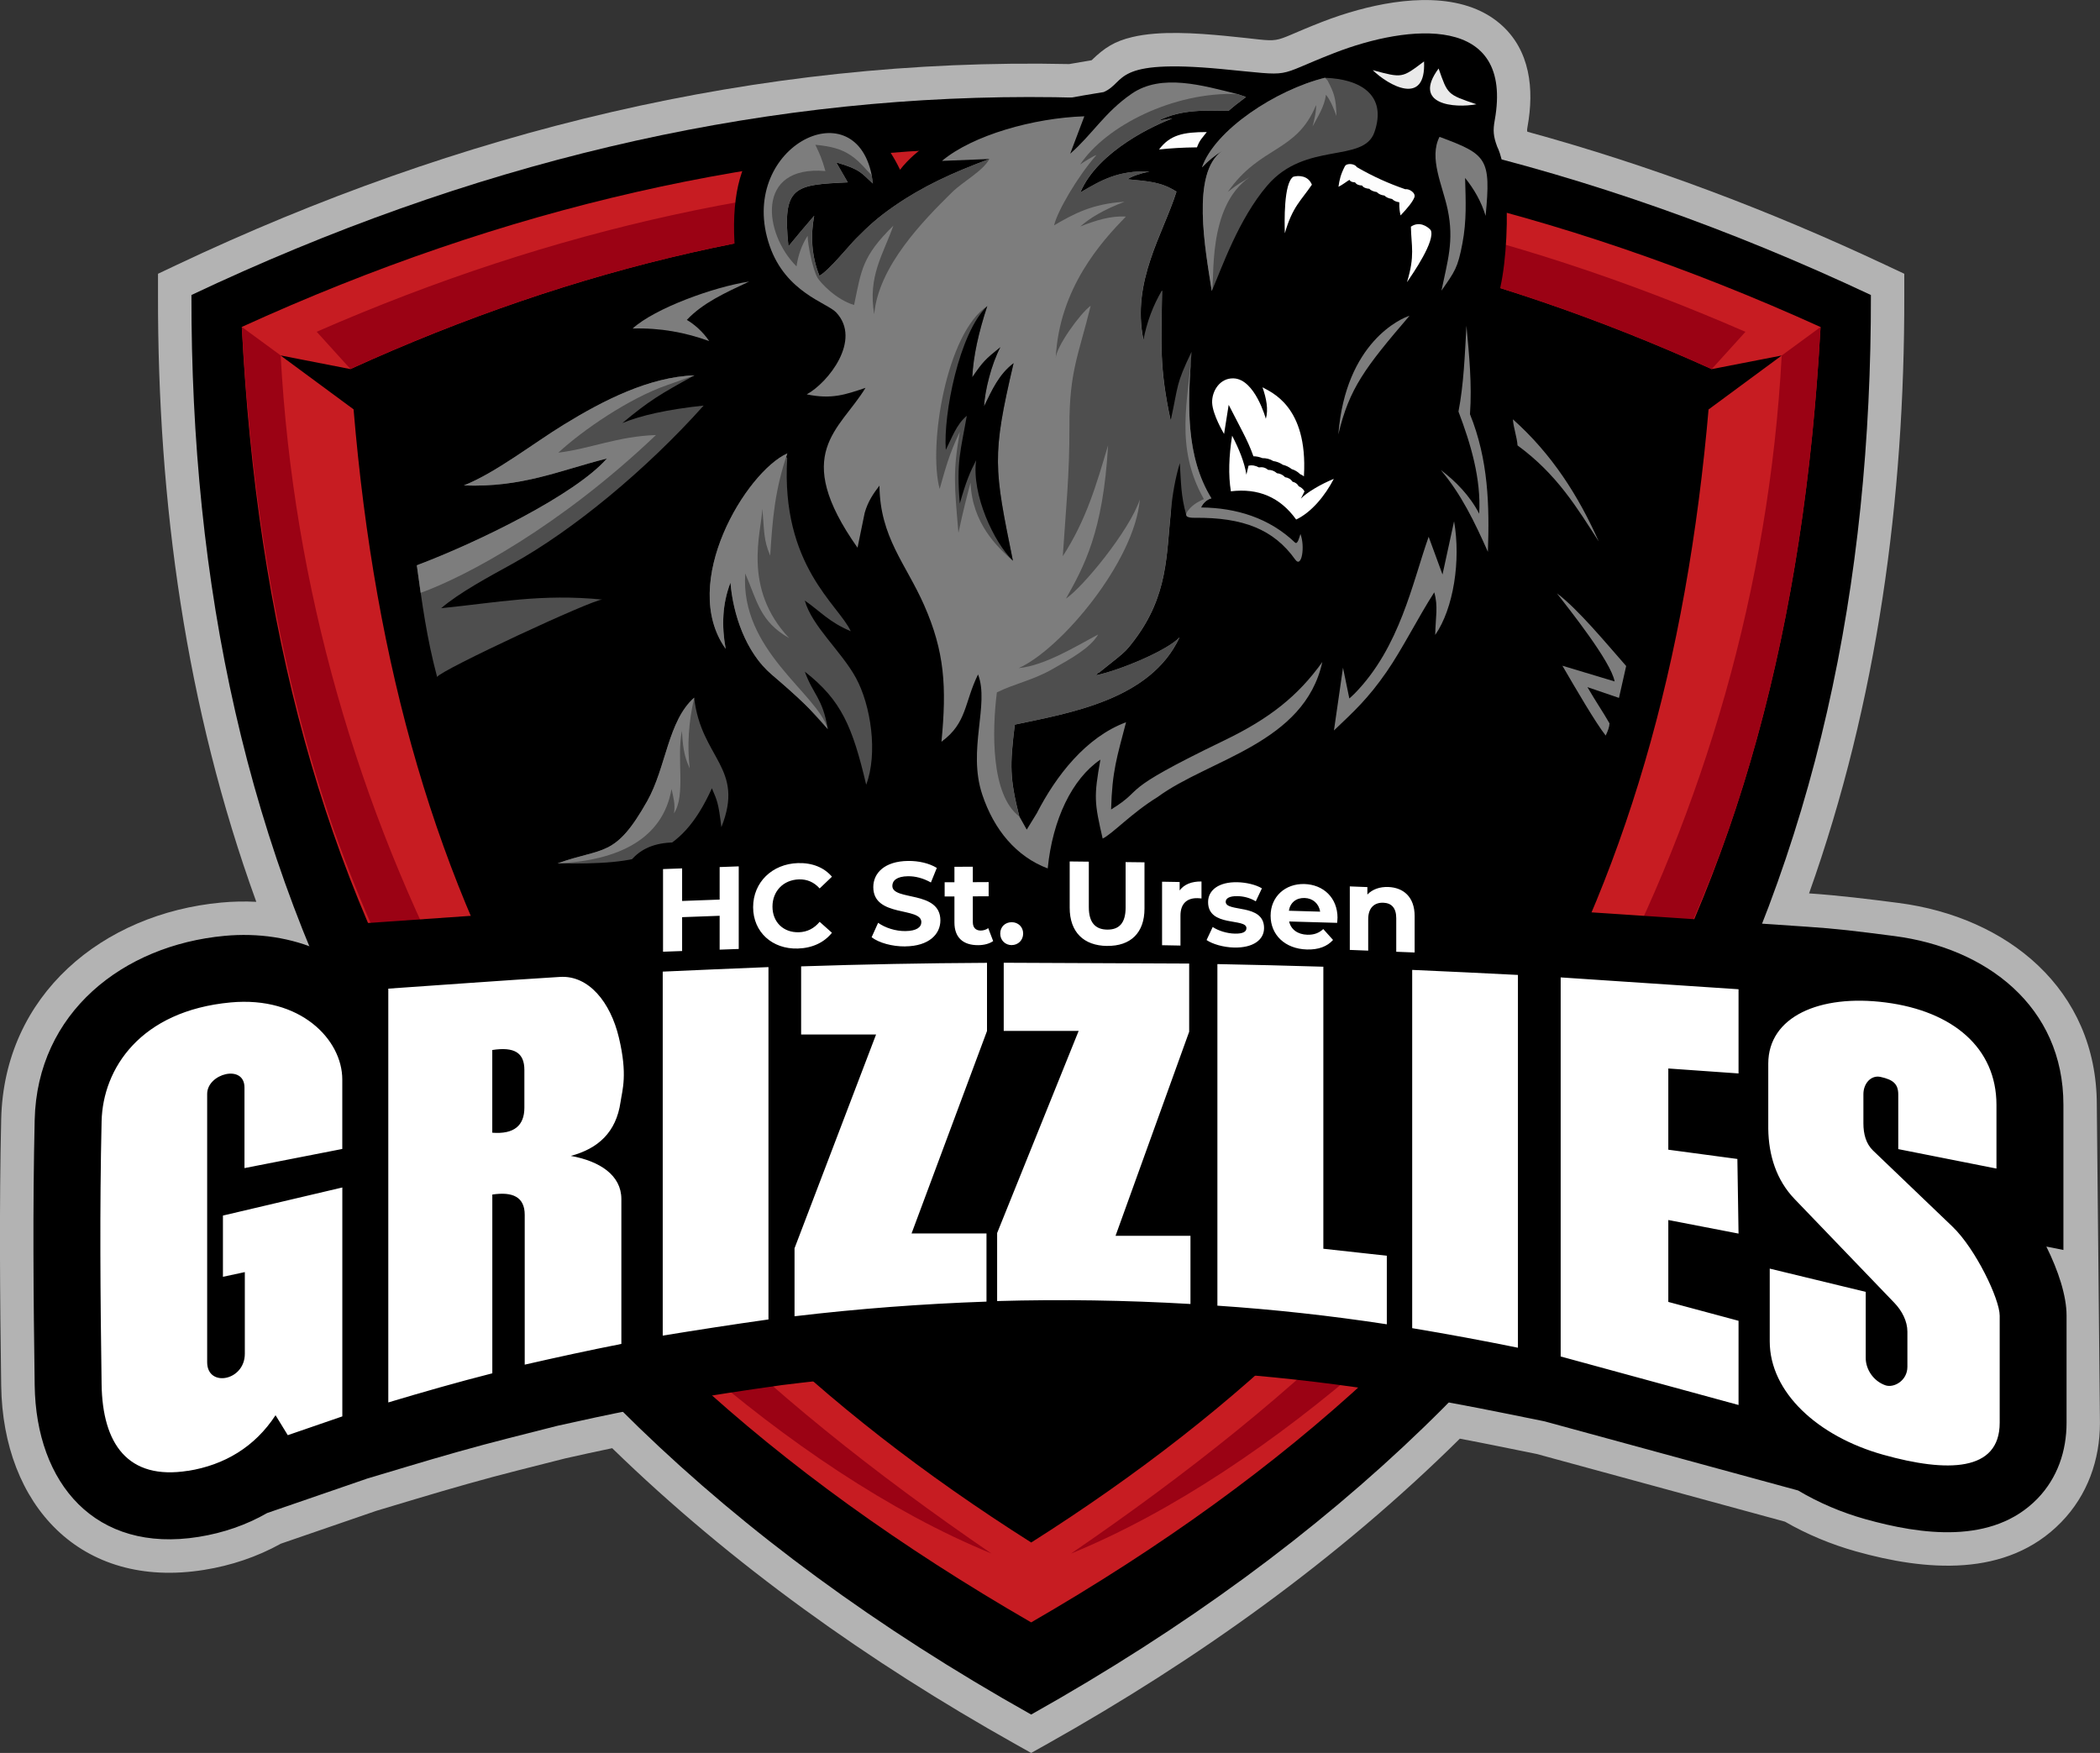
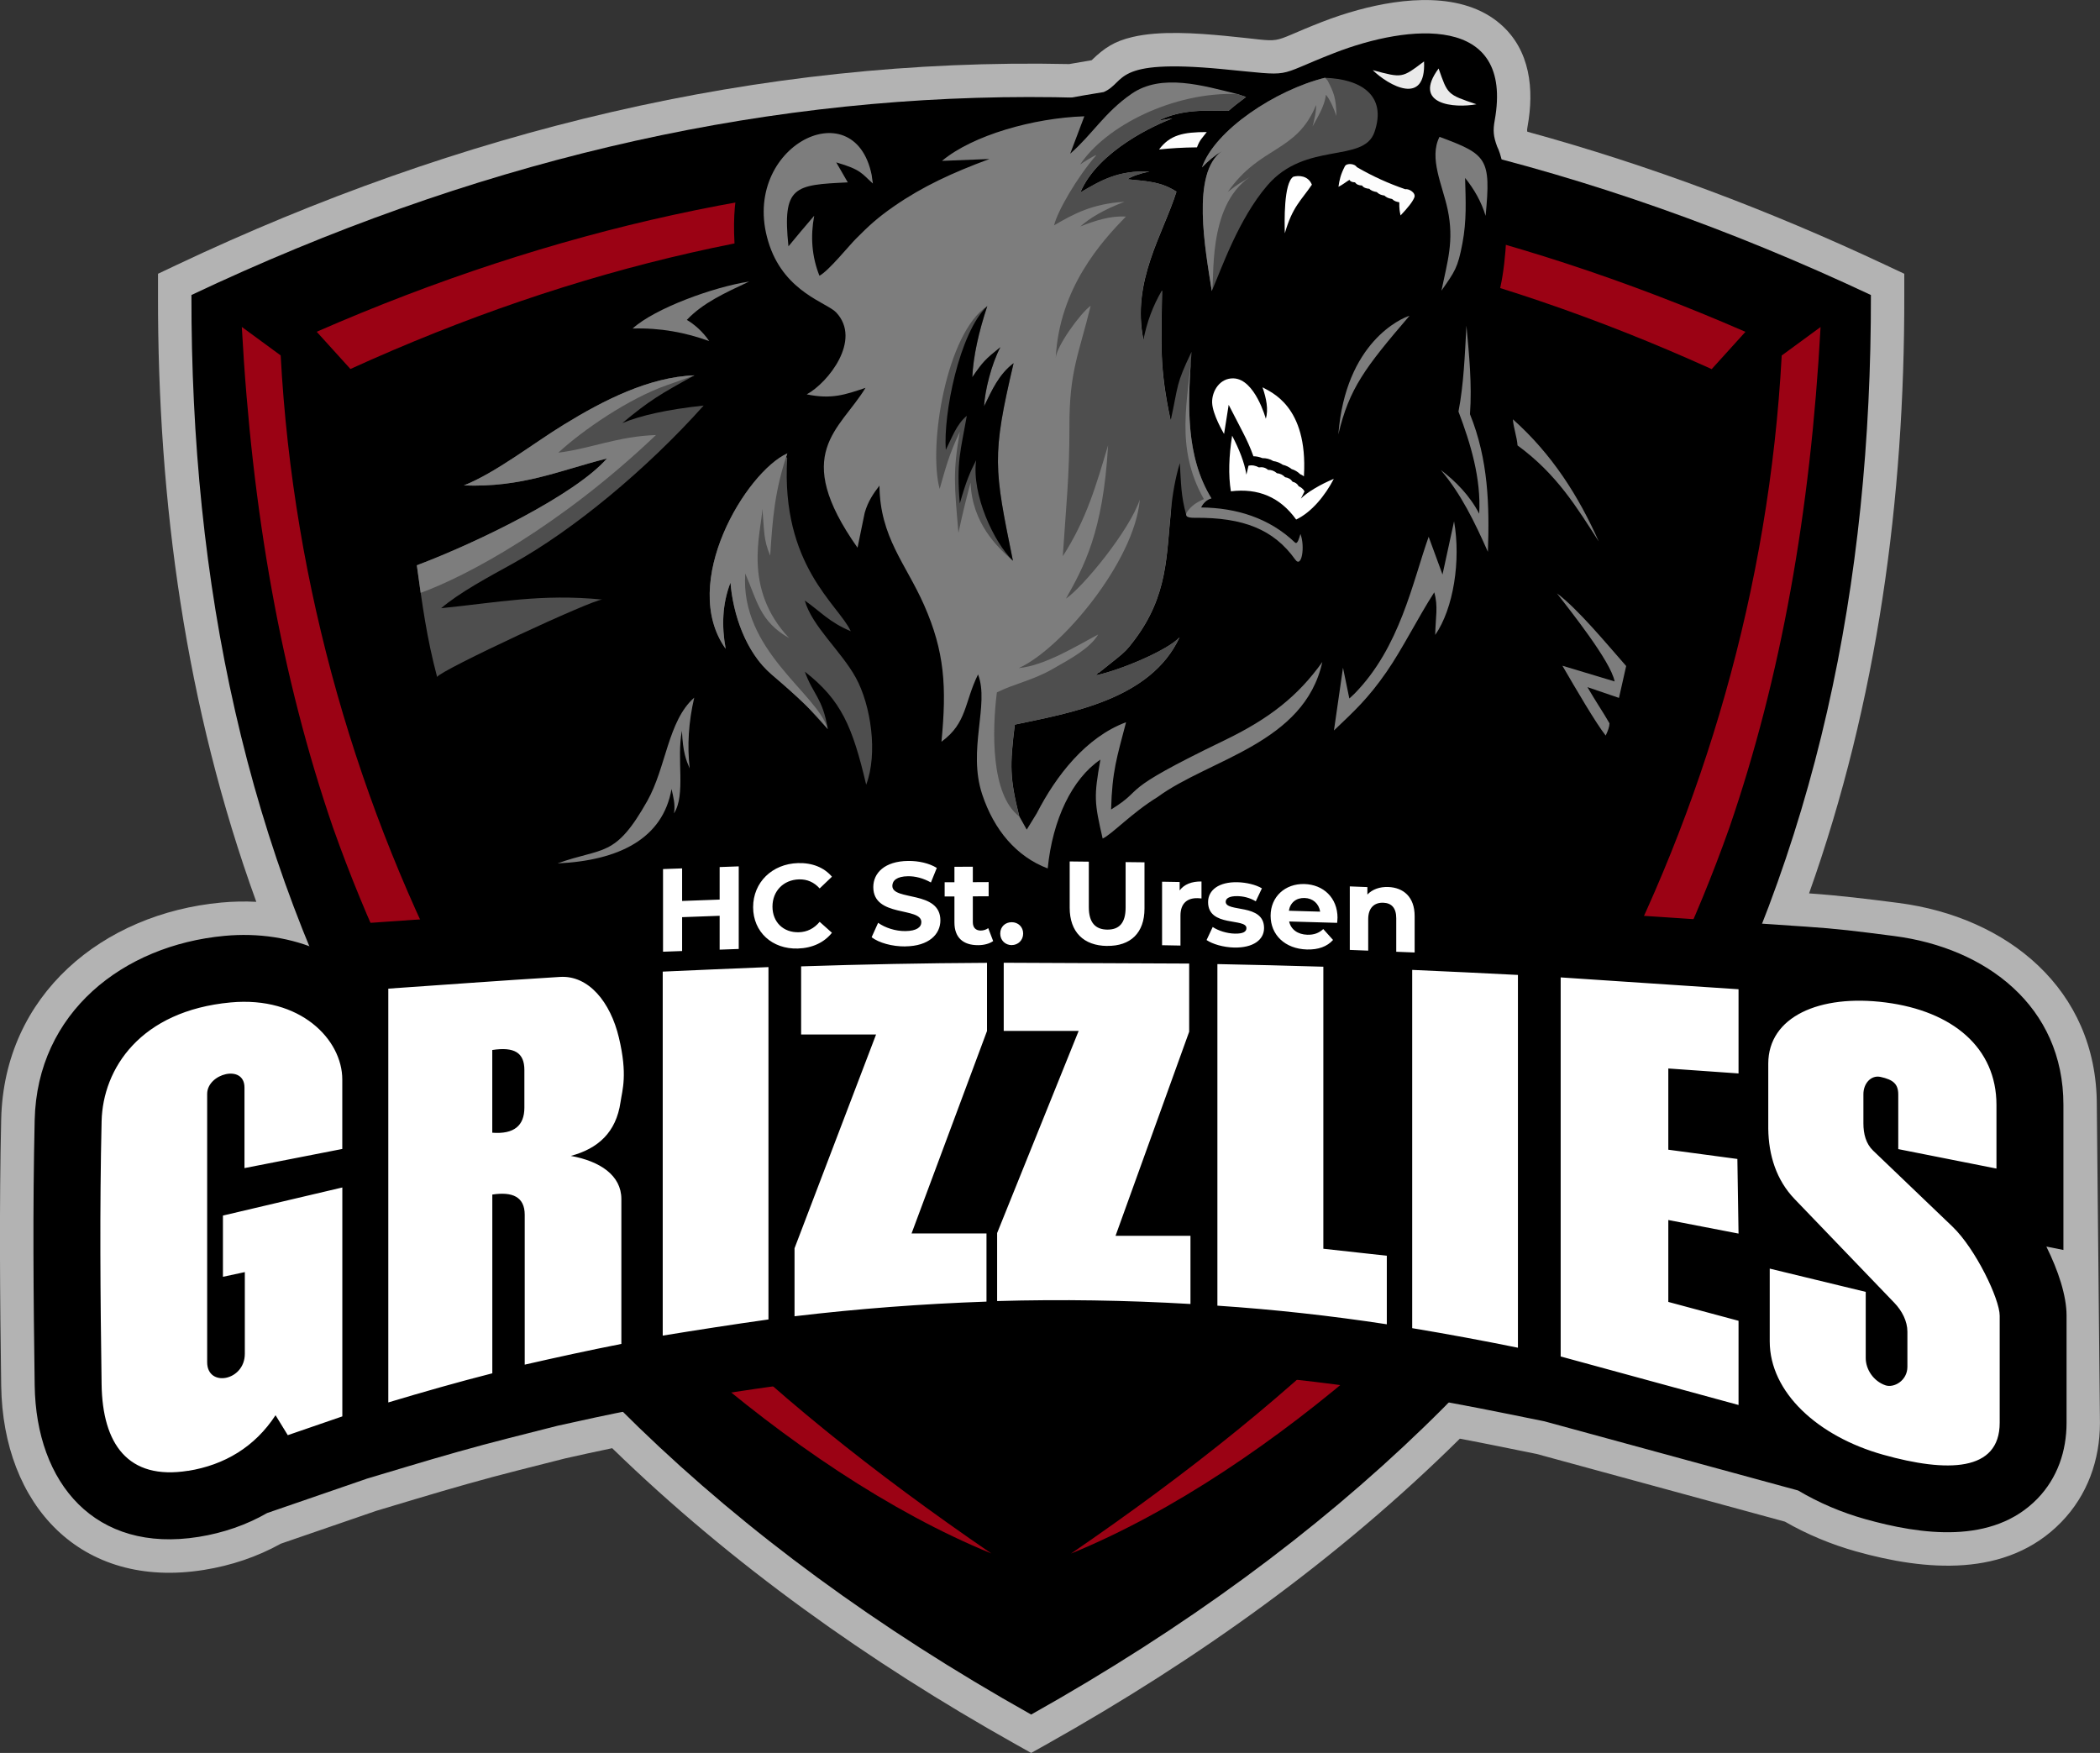
<svg xmlns="http://www.w3.org/2000/svg" id="Layer_1" data-name="Layer 1" viewBox="0 0 487.38 406.85">
  <rect x="0" y="0" width="487.38" height="406.85" fill="#333333" stroke="none" />
  <defs>
    <style>
      .cls-1 {
        fill: #9b0214;
      }

      .cls-1, .cls-2, .cls-3, .cls-4, .cls-5, .cls-6, .cls-7, .cls-8, .cls-9 {
        fill-rule: evenodd;
      }

      .cls-2 {
        fill: #fff;
      }

      .cls-3 {
        fill: #4e4e4e;
      }

      .cls-4 {
        fill: #7d7d7d;
      }

      .cls-5 {
        fill: #fdfdfd;
      }

      .cls-6 {
        fill: #b3b3b3;
      }

      .cls-8 {
        fill: #eaeaea;
      }

      .cls-9 {
        fill: #c71c22;
      }
    </style>
  </defs>
  <g>
    <path class="cls-6" d="M59.48,209.3c-16.38-45.13-22.89-92.8-22.81-140.85v-4.91s4.44-2.1,4.44-2.1C106.36,30.59,175.78,13.3,248.15,14.87c1.73-.31,3.47-.61,5.2-.89,0,0,.02-.02.02-.02,2.97-2.88,5.29-4.38,9.42-5.36,6.42-1.53,14.91-.9,21.43-.29,15.3,1.45,8.88,2.12,22.63-3.23,2.72-1.06,5.5-1.98,8.31-2.75,10.38-2.84,24.26-4.36,33.05,3.24,6.98,6.04,7.87,15.19,6.32,23.76-.12.64-.15.88-.06,1.24,28.53,7.81,56.27,18.3,83.04,30.88l4.45,2.09v4.92c.08,47.31-6.23,94.31-22.1,138.89,7,.48,13.81,1.32,20.76,2.22,25.21,3.26,46.02,19.99,46.02,46.87l.73,73.78c0,8.63-2.9,16.8-8.96,23.04-12.7,13.08-31.68,11.3-47.7,6.8-5.72-1.61-11.29-3.92-16.45-6.89l-57.62-15.71-8.99-1.82c-2.94-.6-5.89-1.17-8.84-1.73-28.33,28.03-60.98,51.32-95.69,70.81l-3.8,2.13-3.8-2.13c-33.79-18.97-65.63-41.55-93.44-68.6-3.64.76-7.27,1.55-10.9,2.37l-11.2,2.84c-7.78,1.97-15.49,4.19-23.18,6.49l-9.44,2.83-22.17,7.63c-5.55,3.08-11.59,5.09-17.85,6.09-28.66,4.6-46.67-15.1-47.06-42.73-.29-20.63-.47-41.27,0-61.9.66-28.87,23.57-47.71,51.09-50.26,2.69-.25,5.4-.31,8.09-.17Z" />
    <path class="cls-7" d="M239.32,397.94C95.71,317.33,44.22,202.5,44.43,68.47c129.11-61.07,259.03-61.46,389.78,0,.21,134.03-51.28,248.86-194.89,329.47Z" />
    <g>
-       <path class="cls-9" d="M422.52,75.9c-122.34-55.49-244.19-55.78-366.4-.02,7.06,139.27,61.92,230.6,183.2,300.67,121.27-70.07,175.66-162.34,183.2-300.65h0ZM397.27,85.67l16.24-3.16-16.97,12.52.08-.98c-10.24,119.82-57.71,200.82-157.29,263.96-99.6-63.1-147.25-143.22-157.27-263l-16.97-12.52,16.26,3.18.02.27-.02-.29c105.55-48.06,210.34-47.77,315.93.03Z" />
      <path class="cls-1" d="M368.95,259.2c1.53-2.37,3.04-4.76,4.5-7.18,10.49-17.86,20.06-37.75,27.92-59.94,11.96-34.77,18.82-73.26,21.16-116.18-3.01,2.2-6.02,4.41-9.02,6.61-2.9,53.89-18.05,105.33-41.97,150.46-27.05,51.05-68.06,90.01-122.98,127.61,47.2-19.29,97-66.18,120.4-101.39h0ZM109.7,259.18c-1.53-2.37-3.04-4.76-4.5-7.18-10.49-17.86-20.06-37.75-27.92-59.94-11.96-34.77-18.82-73.26-21.16-116.18,3.01,2.2,6.02,4.41,9.02,6.61,2.9,53.89,18.05,105.33,41.97,150.46,27.05,51.05,68.06,90.01,122.98,127.61-47.2-19.29-97-66.18-120.4-101.38h0ZM405.09,77.02l-7.83,8.65c-105.58-47.8-210.38-48.08-315.93-.03l-7.83-8.64c110.25-48.18,220.78-48.3,331.58.01Z" />
    </g>
  </g>
  <g>
    <path class="cls-7" d="M370.52,200.89c12.3-29.24,12.22-30,18.47-61.75-9.56-18.54-22.14-37.39-37.06-49.36-2.3-9.86-2.85-11.42-6.46-16.89,4.52-3.04,5.82-31.28,1.99-38.89-.88-2.36-.98-3.74-.56-6.06,4.47-24.77-19.91-22.38-37.23-15.64-14.56,5.66-8.66,5.38-26.18,3.72-25.57-2.42-21.97,3-27.34,5.35-24.59,3.94-39.87,8.51-47.26,18.03-5.47-11.42-13.1-13.7-17.15-13.31-12.09,1.15-23.25,7.28-21.12,32.5-7.69,2.62-49.98,17.81-81.01,57.6,1.44,36.97,15.95,75.29,21.67,91.25,100.04,18.35,147.04,30.35,259.24-6.56Z" />
    <path class="cls-4" d="M374.73,158.16l-12.12-3.65c3.01,5.18,7.81,13.42,10.05,16.21.53-1.12.87-2.04.88-2.84-1.76-3.05-2.85-4.51-5.12-8.4l7.32,2.5,1.67-7.4c-4.48-5.09-11.27-13.32-16.06-16.86,2.86,3.73,12.5,15.75,13.38,20.43Z" />
    <path class="cls-4" d="M146.82,76.25c6.43-.19,12.3.92,17.78,2.92-1.44-2.15-3.5-3.95-5.2-4.92,3.74-3.95,8.79-6.24,14.47-8.9-8.23,1.24-21.9,6.21-27.05,10.9Z" />
    <path class="cls-4" d="M371.05,125.67c-4.7-10.55-10.85-20.27-19.93-28.35.14,1.99.94,4.08,1.08,6.06,9.19,6.72,13.8,14.47,18.85,22.29Z" />
-     <path class="cls-3" d="M129.39,200.4c19.5.23,28.43-1.14,35.83-17.44,1.22,2.88,1.51,3.27,2.2,9.02,5.53-13.83-4.73-15.91-6.31-30.04-6.1,5.37-6.5,16.19-10.89,23.98-7.5,13.32-10.18,10.64-20.83,14.48Z" />
    <path class="cls-3" d="M161.18,87.12c-10.54.36-21.23,5.85-30.35,11.45-7.14,4.38-15.74,11.14-23.18,14.1,13.59.49,21.94-3.4,33.21-6.26-7.28,8.39-30.15,19.54-44.12,24.79,1.28,9.17,2.28,16.81,4.71,25.92.7-1.54,36.48-18.18,38.35-17.96-14.14-1.41-24.4.7-37.41,2,4.24-3.64,11-7.25,16.59-10.34,13.96-7.72,31-21.78,44.33-36.69-8.6.92-14.65,2.32-18.87,4.06,6.18-5.16,8.81-6.73,16.74-11.07Z" />
    <path class="cls-4" d="M97.63,137.6c10.7-3.88,32.39-15.48,54.61-36.63-8.87.29-15.26,3.19-22.66,4.09,5.58-5.16,16.41-12.65,25.39-15.73l6.21-2.21c-10.54.36-21.23,5.85-30.35,11.45-7.14,4.38-15.74,11.14-23.18,14.1,13.59.49,21.94-3.4,33.21-6.26-7.28,8.39-30.15,19.54-44.12,24.79l.89,6.4Z" />
    <path class="cls-4" d="M161.11,161.93c-6.1,5.37-6.5,16.19-10.89,23.98-7.5,13.32-10.18,10.64-20.83,14.48,14.32-.65,24.47-5.79,26.46-17.26.41,1.8.92,3.6.57,5.65,2.8-4.36.54-12.72,1.85-19.16.21,5.02,1,6.9,1.8,8.73-.6-5.27-.27-10.74,1.05-16.43Z" />
  </g>
  <g>
    <g>
      <path class="cls-7" d="M84.99,343.25l-22.99,7.92c-4.79,2.75-10.14,4.61-15.88,5.53-24.03,3.86-37.75-12.4-38.07-35.17-.29-20.54-.47-41.08,0-61.61.57-24.88,20.47-40.52,44.05-42.71,7.72-.72,15.53.37,22.49,3.55v-5.81l14.48-.98c13.32-.9,26.63-1.91,39.96-2.73,4.55-.28,4.94-.31,9.26-.57l14.82-.68c8.21-.37,16.41-.72,24.62-1.05l16.16-.65v.21c7.84-.22,15.69-.38,23.54-.47v-.19l15.76.07,11.42-.06v.11l22.41.1v-.15l9.73.19,14.78.07v.24c5.36.12,10.73.27,16.09.43l4.6.14v-.09l7.15.31,3.29.1v.04l5.76.25c6.09.26,12.17.55,18.26.85v-.19l12.36.82,8.78.45v.13l51.2,3.41c7.42.49,11.79,1.05,20.62,2.19,21.32,2.76,39.25,16.3,39.25,39.17v33.69l-3.96-.79c2.77,5.58,4.69,11.41,4.69,16.02v24.86c0,6.6-2.12,12.84-6.76,17.63-10.43,10.74-27.07,8.37-40.03,4.73-5.34-1.5-10.64-3.73-15.52-6.63l-58.86-16.05-9.24-1.87c-7.98-1.62-15.99-3.1-24.02-4.45l-1.05-.18-4.61-.7c-12.61-1.92-25.29-3.32-38.02-4.17l-3.1-.21-3.02-.17c-13.11-.76-26.25-1.03-39.38-.76l-6.52.23c-14.46.5-28.89,1.6-43.26,3.3l-4.76.57-.96.14c-7.43,1.04-14.85,2.18-22.26,3.38l-11.07,2.16c-5.96,1.16-11.89,2.44-17.81,3.77l-11.3,2.87c-7.88,2-15.71,4.24-23.5,6.58l-9.59,2.87Z" />
      <path class="cls-7" d="M335.53,209.92c-.31-8.31-3.66-14.05-12.55-14.49-56.11-2.62-111.9-2.62-167.31.12-8.89.44-12.24,6.6-12.55,14.91l192.41-.53Z" />
    </g>
    <path class="cls-2" d="M440.54,266.7l22.81,4.52v-14.78c0-13.25-10.15-21.76-25.71-23.77-15.39-1.99-27.25,3.34-27.25,14.19v15.13c.08,6.13,1.87,11.89,6.11,16.3l23.15,24.09c1.77,1.84,3.03,4.25,3.03,6.69v8.16c0,3.23-3.15,4.97-5.11,4.29-2.81-.98-4.56-3.73-4.56-6.31v-15.37s-22.28-5.4-22.28-5.4v16.88c0,11.83,11.14,22.05,26.3,26.31,14.9,4.18,27.07,3.98,27.07-7.41v-24.86c0-3.84-5.59-15.52-10.96-20.67l-18.42-17.64c-1.68-1.61-2.25-3.91-2.25-6.31v-6.8c0-2.47,1.77-4.48,3.99-3.99,2.94.65,4.1,1.64,4.1,4.09v12.66h0ZM403.22,269l.27,17.31-16.3-3.15v19.01l16.3,4.38v19.54l-41.28-11.26v-87.98l41.28,2.75v19.54l-16.3-1.15v18.85l16.03,2.15h0ZM352.29,226.28c-8.14-.42-16.37-.81-24.54-1.17v83.15c8.25,1.38,16.12,2.83,24.54,4.54v-86.53h0ZM307.13,224.37c-8.16-.25-16.36-.45-24.59-.61v79.28c13.12.88,26.23,2.32,39.32,4.32v-15.91l-14.73-1.62v-65.46h0ZM231.42,286.15v15.82c14.96-.43,29.91-.19,44.87.68v-15.82h-17.39l17.09-47.37v-15.82l-43.04-.19v15.82h17.39l-18.91,46.89h0ZM184.4,289.68v15.82c14.82-1.76,29.67-2.88,44.55-3.4v-15.82h-17.39l17.51-46.99v-15.82c-14.52.07-28.9.35-43.14.82v15.82h17.39l-18.91,49.58h0ZM178.35,224.46c-8.21.33-16.39.68-24.54,1.05v84.48c8.11-1.32,16.27-2.59,24.54-3.75v-81.78h0ZM129.97,226.74c-14.92.92-26.21,1.79-39.85,2.72v96.04c8.07-2.42,16.12-4.72,24.14-6.76v-41.49c4.68-.71,7.52.53,7.52,4.7v34.78c7.37-1.68,14.8-3.31,22.43-4.81v-33.63c0-5.48-4.93-8.78-11.73-10.01,6.32-1.69,10.51-5.46,11.53-12.46.43-2.94,1.68-6.35-.37-14.98-1.95-8.24-7.02-14.51-13.67-14.1h0ZM121.7,257.09c0,4.13-2.36,6.2-7.45,5.81v-19.2c5.15-.79,7.45.65,7.45,4.63v8.77h0ZM43.66,341.36c-14.03,2.25-19.88-6.29-20.08-20.06-.29-20.34-.47-40.7,0-61.04.28-12.24,9-25.66,29.96-27.6,16.16-1.5,25.9,8.61,25.9,17.89v16.12l-22.7,4.44v-18.7c0-5.51-8.66-3.25-8.66,1.49v62.26c0,5.92,8.74,4.39,8.74-1.96v-18.95l-5.08,1.09v-14.21l27.71-6.52v53.13l-12.66,4.36-2.84-4.63c-4.79,7.34-11.84,11.55-20.29,12.91Z" />
    <path class="cls-2" d="M167.02,201.23v7.56l-8.71.32v-7.56l-4.43.16v19.18l4.43-.16v-7.86l8.71-.32v7.86l4.43-.16v-19.17l-4.43.16h0ZM185.17,220.15c3.34-.1,6.11-1.39,7.91-3.66l-2.85-2.54c-1.29,1.55-2.9,2.36-4.82,2.42-3.59.11-6.13-2.34-6.13-5.95s2.55-6.21,6.13-6.32c1.92-.06,3.53.66,4.82,2.1l2.85-2.72c-1.81-2.14-4.57-3.26-7.89-3.16-5.97.18-10.4,4.45-10.4,10.23s4.44,9.78,10.38,9.6h0ZM210.12,219.65c5.48-.06,8.13-2.83,8.13-6.03,0-7.04-11.15-4.47-11.15-8.01,0-1.21,1.01-2.21,3.64-2.24,1.7-.02,3.53.45,5.31,1.45l1.37-3.38c-1.78-1.1-4.25-1.65-6.66-1.62-5.45.06-8.08,2.8-8.08,6.07,0,7.12,11.15,4.53,11.15,8.12,0,1.17-1.07,2.06-3.7,2.09-2.3.03-4.71-.77-6.33-1.92l-1.51,3.35c1.7,1.3,4.77,2.16,7.81,2.13h0ZM229.35,215.42c-.47.36-1.1.55-1.73.56-1.15,0-1.84-.67-1.84-1.94v-6l3.67-.02v-3.29l-3.67.02v-3.59l-4.27.02v3.59h-2.27v3.3h2.27s0,6.04,0,6.04c0,3.51,2.03,5.28,5.51,5.26,1.31,0,2.6-.32,3.48-.95l-1.15-3.01h0ZM234.8,219.35c1.48,0,2.66-1.12,2.66-2.68s-1.18-2.63-2.66-2.63c-1.48,0-2.66,1.04-2.66,2.63s1.18,2.68,2.66,2.69h0ZM256.94,219.54c5.45.07,8.68-3.02,8.68-8.66v-10.74l-4.38-.05v10.57c0,3.64-1.56,5.13-4.27,5.1-2.68-.03-4.27-1.56-4.27-5.2v-10.57l-4.44-.05v10.74c0,5.64,3.23,8.81,8.68,8.87h0ZM273.78,206.65v-1.94l-4.08-.07v14.74l4.27.08v-6.96c0-2.82,1.56-4.08,3.92-4.04.33,0,.6.04.96.07v-3.94c-2.27-.04-4.03.67-5.07,2.07h0ZM286.41,219.92c4.41.1,6.96-1.78,6.96-4.52,0-5.81-8.9-3.58-8.9-6.1,0-.77.82-1.35,2.74-1.31,1.34.03,2.79.34,4.24,1.2l1.42-3.01c-1.4-.85-3.64-1.37-5.67-1.42-4.3-.1-6.82,1.81-6.82,4.61,0,5.89,8.9,3.63,8.9,6.04,0,.82-.74,1.32-2.71,1.28-1.81-.04-3.81-.66-5.12-1.54l-1.42,3.03c1.37.94,3.89,1.68,6.38,1.74h0ZM310.42,213.05c0-4.74-3.34-7.74-7.67-7.87-4.49-.13-7.86,2.95-7.86,7.36s3.31,7.68,8.41,7.83c2.66.08,4.71-.68,6.08-2.21l-2.27-2.53c-1.01.93-2.14,1.36-3.7,1.32-2.25-.07-3.81-1.23-4.22-3.08l11.14.32c.03-.36.08-.82.08-1.15h0ZM302.78,208.42c1.92.06,3.31,1.3,3.61,3.17l-7.26-.21c.3-1.88,1.7-3.02,3.64-2.96h0ZM322.22,205.87c-2-.08-3.72.54-4.87,1.75v-1.73l-4.08-.16v14.74l4.27.17v-7.29c0-2.71,1.48-3.91,3.53-3.83,1.89.08,2.98,1.21,2.98,3.6v7.78l4.27.17v-8.44c0-4.49-2.63-6.62-6.1-6.76Z" />
  </g>
  <g>
    <path class="cls-4" d="M334.78,133.33l-3.21-8.75c-3.75,10.58-6.65,25.67-17.21,36.42-.15.16-.46.43-.59.56-.13.13-.4.38-.61.55l-1.47-7.13-2.1,14.56c4.71-4.49,7.87-7.34,12.21-13.6,3.62-5.21,7.46-12.89,11.07-18.46.95,3.29.3,5.75.22,9.89,4.26-6.14,5.98-17.27,4.38-26.38l-2.68,12.33Z" />
    <path class="cls-4" d="M334.54,67.46c3.14-4.5,3.79-5.3,4.86-10.94,1.02-5.38.77-9.83.63-15.22,2.1,2.61,3.76,5.5,4.76,8.8,1.27-13.37.34-14.24-10.7-18.34-2.52,4.93.71,11.26,1.89,16.86,1.54,7.31-.05,12.08-1.44,18.84Z" />
    <path class="cls-5" d="M310.63,43.36c.9-.43,1.98-1.29,2.56-1.62.18.39.63.56,1.29.58.36.52.92.72,1.62.73.35.51.97.71,1.72.77.28.38,1.02.65,1.71.76.51.5.99.69,1.78.81.32.29.58.56,1.81.82.41.45.99.63,1.63.73.07.44-.14,1.08.3,3.06,1.7-1.8,2.77-3.11,3.2-4.18.42-1.05-1.25-2.08-2.11-1.9-3.95-1.38-7.32-2.88-11.26-5.14-.36-.77-2.32-1.03-2.76-.18-.99,1.91-1.26,3.18-1.48,4.75Z" />
    <path class="cls-8" d="M318.59,16.28c3.66,3.57,12.41,8.49,11.91-2.02-5.16,3.86-4.96,3.89-11.91,2.02Z" />
    <path class="cls-5" d="M269,34.69c2.72-.28,5.49-.46,8.8-.49.68-1.81,1.16-2.07,2.27-3.55-5.45,0-8.53.66-11.06,4.03Z" />
    <path class="cls-8" d="M342.66,24.2c-5.03.94-15.04.17-8.78-8.3,2.14,6.08,1.96,5.99,8.78,8.3Z" />
    <path class="cls-2" d="M300.19,41c-2.31,1.41-2.07,10.76-2,13.14,1.78-6.2,3.78-7.58,6.28-11.28-.88-2.17-3.13-2.16-4.28-1.85Z" />
-     <path class="cls-2" d="M332.05,53.4c1.16,2.44-4.16,10.14-5.51,12.09,1.9-6.16.99-8.41.91-12.88,1.93-1.33,3.81-.1,4.6.79Z" />
    <path class="cls-2" d="M285.67,114.03c6.32-.77,11.4,1.33,15.15,6.55,3.55-1.67,6.72-5.54,8.74-9.44-3.04,1.24-6.31,3.18-7.64,4.59l.84-1.68c-.31-.58-.79-.95-1.35-1.19-.32-.59-.81-.91-1.41-1.04-.43-.63-1.03-.96-1.75-1.06-.51-.56-1.15-.85-1.9-.93-.63-.57-1.32-.79-2.05-.77-.6-.54-1.32-.71-2.13-.58-.77-.41-1.57-.59-2.41-.39l-.49,2.08c-.44-2.83-1.67-5.88-3.31-9.05-.76,4.8-.9,9.13-.29,12.9Z" />
    <path class="cls-2" d="M293.78,97.19s-2.5-9.16-7.45-9.37c-3.18-.14-5.1,2.92-5.01,5.65.1,2.73,2.63,7,2.63,7l.14.25,1.07-6.76,3.26,6.31c.92,1.78,1.8,3.68,2.48,5.63.71,0,1.41.16,2.08.43.91-.01,1.77.21,2.54.68.79.11,1.53.4,2.19.86.76.18,1.45.51,2.06,1,.75.23,1.42.63,1.97,1.18.32.13.61.3.89.51v-.19c.92-16.24-7.77-19.38-9.62-20.48.92,2.66,1.39,5.17.77,7.32Z" />
    <path class="cls-4" d="M327.13,73.29c-10.29,12-14,16.86-16.52,27.54,1.68-21.43,14.66-26.99,16.52-27.54Z" />
    <path class="cls-4" d="M338.49,95.52c1.21-6.24,1.48-13.12,1.85-19.93.62,6.8,1.32,13.6.82,20.54,4.28,10.58,4.54,21.23,4.16,31.95-3.1-6.97-6.2-13.4-10.94-19,3.42,2.58,6.73,5.93,8.92,10.15.47-8.16-1.98-16.24-4.81-23.71Z" />
    <path class="cls-3" d="M182.47,106.01c.08-.26.17-.52.26-.79.23-.29.45-.4,0,0-9.51,4.29-25.23,30.04-14.3,45.36-.98-5.32-.78-10.47,1.11-15.37.45,5.57,2.25,12.05,5.77,17.1.67,1.02,1.46,1.98,2.42,2.94.44.46.91.89,1.39,1.31l.04.03c.2.17.4.34.6.52,3.07,2.63,5.49,4.8,7.57,6.85,1.75,1.9,3.36,3.79,4.79,5.23-1.21-7.24-3.41-7.95-5.33-13.3,8.48,6.62,11.06,12.76,14.24,26.24,2.75-7.25,1.11-18.43-2.41-24.85-3.4-6.18-10.18-11.94-11.84-17.9,3.64,2.54,5.7,5.05,10.67,7.12-2.83-6.17-16.24-15.17-14.75-40.19-.12-.09-.18-.19-.21-.29h0ZM182.73,105.22h0s0,0,0,0Z" />
    <path class="cls-3" d="M307.51,18.05c-11.39,2.81-25.56,12.13-28.55,20.81,1.47-1.57,3.04-2.83,4.68-3.82-7.27,5.05-3.9,22.93-2.4,32.5,2.27-5.21,6.17-16.66,12.89-24.5,8.87-10.35,22.34-5.07,24.86-12.37,2.97-8.6-3.22-12.34-11.48-12.61Z" />
    <path class="cls-4" d="M307.51,18.05c-11.39,2.81-25.56,12.13-28.55,20.81,1.47-1.57,3.04-2.83,4.68-3.82-7.27,5.05-3.9,22.93-2.4,32.5.81-1.99-1.3-19.56,8.81-26.44-2.6,1.67-2.21,1.21-5.09,3.44,7.53-10.81,15.92-9.03,20.48-20.16.12,1.19-.48,3.8-.81,4.97,1.17-2.18,2.76-4.63,3.11-7.36,1.1,1.38,1.87,3.35,2.43,4.95-.08-4.21-.61-5.47-2.07-8.27-.13-.15-.39-.41-.58-.62Z" />
    <path class="cls-4" d="M188.94,50.1c-3.75,4.36-2.75,3.25-5.95,7.07-1.46-14.02,1.38-14.26,13.77-14.84l-2.68-4.64c5.87,1.7,5.92,2.62,8.51,4.91-.33-2.14-.09-.56-.28-1.95-4.08-20.3-31.47-6.09-23.68,16.42,3.75,10.83,13.31,13.19,15.43,15.44,6.03,6.4-1.9,16.34-6.83,19.02,5.82,1.21,9,.04,13.64-1.51-5.98,9.85-17.38,15.09-1.85,37.1l1.66-8.08c.75-2.7,2.12-4.63,3.43-6.33.11,11.94,6.13,18.15,10.34,27.68,4.8,10.87,5.28,19,4.05,31.76,5.96-4.36,5.26-9.03,8.49-15.62,2.69,6.98-2.49,17.47.97,27.86,2.74,8.25,7.94,14.43,15.2,17.17,1.12-11.38,5.67-20.81,12.23-25.26-1.55,8.65-1.41,9.94.52,18.32,2.15-.97,6.68-5.9,12.76-9.64,11.99-8.81,34.06-12.41,38.22-31.33-5.67,7.93-12.3,13.14-22.64,18.14-25.87,12.49-17.78,10.78-26.38,16.09.23-8.97,1.39-12.22,3.47-20.25-9.27,3.44-16.22,12.36-20.72,21.13l-2.33,3.79-1.72-3.07c-2.23-8.93-2.2-11.79-1.04-21.3,12.62-2.69,31.51-5.71,38.24-20.27-2.68,2.95-13.54,7.58-19.4,8.83.21-.19.52-.75.62-.56l4.18-3.34c1.98-1.6,2.43-2.05,4.04-4.18,7.95-10.47,7.48-19.9,8.57-30.22.29-11.63.49-17.28-.06-20.77-2.71-12.59-2.16-17.83-2.01-30.27l-4.31,11.53c-2.85-13.61,4.58-24.64,7.65-34.45-3.5-2.23-6.24-2.38-11.39-2.88,1.09-.7,2.79-1.29,5.1-1.79-7.26-.29-11.18,2.03-16.03,4.87,4.11-9.8,17.82-15.9,21.36-17.17-.9.03-3.34.56-3.34.56,5.48-2.81,11.19-2.38,16.39-2.34.87-.78,2.31-1.93,4.05-3.22l-1.99-.68c-8.01-1.96-17.6-4.88-24.57-.07-6.27,4.32-9.12,9.44-14.25,13.91l3.28-8.68c-11.78.39-25.93,4.39-33.04,10.35l11.02-.44c-8.67,3.21-15.49,6.37-22.09,10.93-3.89,2.69-5.88,4.55-8.87,7.55-1.71,1.71-6.34,7.47-8.5,8.62-1.78-4.47-2.11-9.13-1.22-13.9Z" />
    <path class="cls-3" d="M225.66,87.54c2.43-3.55,3-4.14,6.51-6.96-2.1,4-3.6,10.13-3.78,13.72,1.85-3.81,3.42-7.39,6.85-10.01-5.09,21.65-4.54,24.29-.16,45.85l-.03-.03v.03c-3.6-3.15-9.43-8.68-9.8-18.12-1.09,4.15-1.53,5.77-2.81,11.63-.95-11.06-1.31-14.15.32-23.44-2.57,5.41-3.33,8.57-4.68,13.27-2.72-10.14,1.62-36.28,11.07-42.45-2.02,6.1-3.24,11.64-3.48,16.5Z" />
    <path class="cls-7" d="M225.66,87.54c2.43-3.55,3-4.14,6.51-6.96-2.1,4-3.6,10.13-3.78,13.72,1.85-3.81,3.42-7.39,6.85-10.01-5.09,21.65-4.54,24.29-.16,45.85-4.39-4.2-9.63-15.4-8.53-23.32-1.4,2.73-2.27,4.69-3.79,10.02-.83-9.66.2-12.22,1.62-20.33-2.43,2.01-3.47,5.15-4.87,7.91-.62-8.13,3.08-27.19,9.62-33.38-2.02,6.1-3.24,11.64-3.48,16.5Z" />
    <path class="cls-3" d="M276.42,83.26c-.81,11.54-1.04,23,4.74,32.4-1.08.25-2,1.21-2.4,2.11l-3.45,1.76c-1.24-4.48-1.2-7.4-1.49-12.05-4.47,14.94.04,27.13-10.64,41.18-1.61,2.12-2.07,2.58-4.04,4.18l-4.18,3.34c-.1-.19-.42.37-.62.56,5.86-1.25,16.72-5.88,19.4-8.83-6.72,14.56-25.62,17.58-38.24,20.27-1.16,9.51-1.19,12.37,1.04,21.3-6.59-5.01-6.3-19.85-5.18-28.78,4.21-2.07,8.28-2.79,12.79-5.34,4.5-2.55,8.84-4.92,10.73-8.1-4.76,2.5-12.32,7.23-18.45,7.8,9.71-4.3,26.88-24.67,28.11-39.13-2.4,7.21-13.17,20.32-17.14,23,4.11-7.34,8.63-15.37,9.77-35.58-2.7,9.05-5,17.22-10.51,25.74.69-10.64,1.58-18.83,1.54-29.99-.05-13,2.19-16.85,4.93-28.13-2.41,1.72-8.03,9.52-8.11,12.17.8-16.27,10.64-27.08,16.28-32.87-3.44-.23-6.99.87-10.56,2.29,2.21-1.97,5.41-3.89,10.23-5.73-7.46.46-11.73,2.78-16.33,5.47.76-3.25,5.31-11.14,9.81-16.3-.39.01-3.29,1.8-3.76,2.18,5.96-8.96,21.65-16.9,36.48-16.36l1.99.68c-1.74,1.29-3.18,2.44-4.05,3.22-5.2-.04-10.91-.47-16.39,2.34,0,0,2.44-.53,3.34-.56-3.53,1.28-17.24,7.37-21.36,17.17,4.85-2.85,8.77-5.16,16.03-4.87-2.31.5-4.01,1.1-5.1,1.79,5.15.5,7.89.65,11.39,2.88-3.08,9.81-10.5,20.84-7.65,34.45.77-4.04,2.17-7.9,4.31-11.53-.15,12.43-.7,17.67,2.01,30.27,1.86-8.5,1.14-8.25,4.84-15.98-.04.75-.1,1.49-.16,2.24l.05-.67Z" />
    <path class="cls-4" d="M276.53,81.7c-.89,12.07-1.42,24.14,4.62,33.97-1.08.25-2,1.21-2.4,2.11,8.2.07,15.84,2.45,21.79,8.13.61.58,1.01-1.17,1.27-1.98,1.12,2.9.3,8.05-1.2,5.95-4.99-7-12.06-9.81-23.3-9.7-1.9.02-2.89-.36-1.02-2.33.96-1.01,2.31-1.65,3.11-2.01-6.9-12.22-3.53-23.1-2.88-34.14Z" />
-     <path class="cls-3" d="M188.94,50.1c-.95,5.07-.47,9.68,1.22,13.9,2.17-1.15,6.8-6.9,8.5-8.62,2.98-3,4.98-4.86,8.87-7.55,6.59-4.56,13.42-7.72,22.09-10.93-1.53,2.86-6.08,5.17-8.76,7.82-6.4,6.33-16.99,16.99-17.97,28.23-1.5-8.89,2.05-13.79,4.44-20.57-7.26,7.16-7.38,10.16-9.11,18.41-4.24-1.27-7.84-5.22-8.51-6.36-1.08-1.84-2.27-7.73-2.27-9.7-1.37,2.1-2.2,4.48-2.58,7.09-7.54-7.44-9.72-23.53,6.71-22.12-.89-3.09-1.3-3.91-2.34-6.1,3.56.37,5.87.87,8.31,2.51,2.16,1.46,3.73,3.64,4.76,4.52.2,1.39-.04-.18.28,1.95-2.59-2.28-2.65-3.21-8.51-4.91l2.68,4.64c-12.38.58-15.22.82-13.77,14.84,3.2-3.82,2.21-2.71,5.95-7.07Z" />
    <path class="cls-4" d="M192.11,169.19c-2.39-8.24-20.38-18.22-19.15-36.09,2.8,6.46,3.4,11.14,10.19,15-10.95-11.63-6.44-24.61-6.21-30.03.45,5.35.27,7.26,1.81,10.89.56-8.7,1.06-15.08,3.97-23.72-9.51,4.29-25.23,30.04-14.3,45.36-.98-5.32-.78-10.47,1.11-15.37.59,7.31,3.51,16.18,9.58,21.35,6.1,5.2,9.72,8.63,12.99,12.63Z" />
  </g>
</svg>